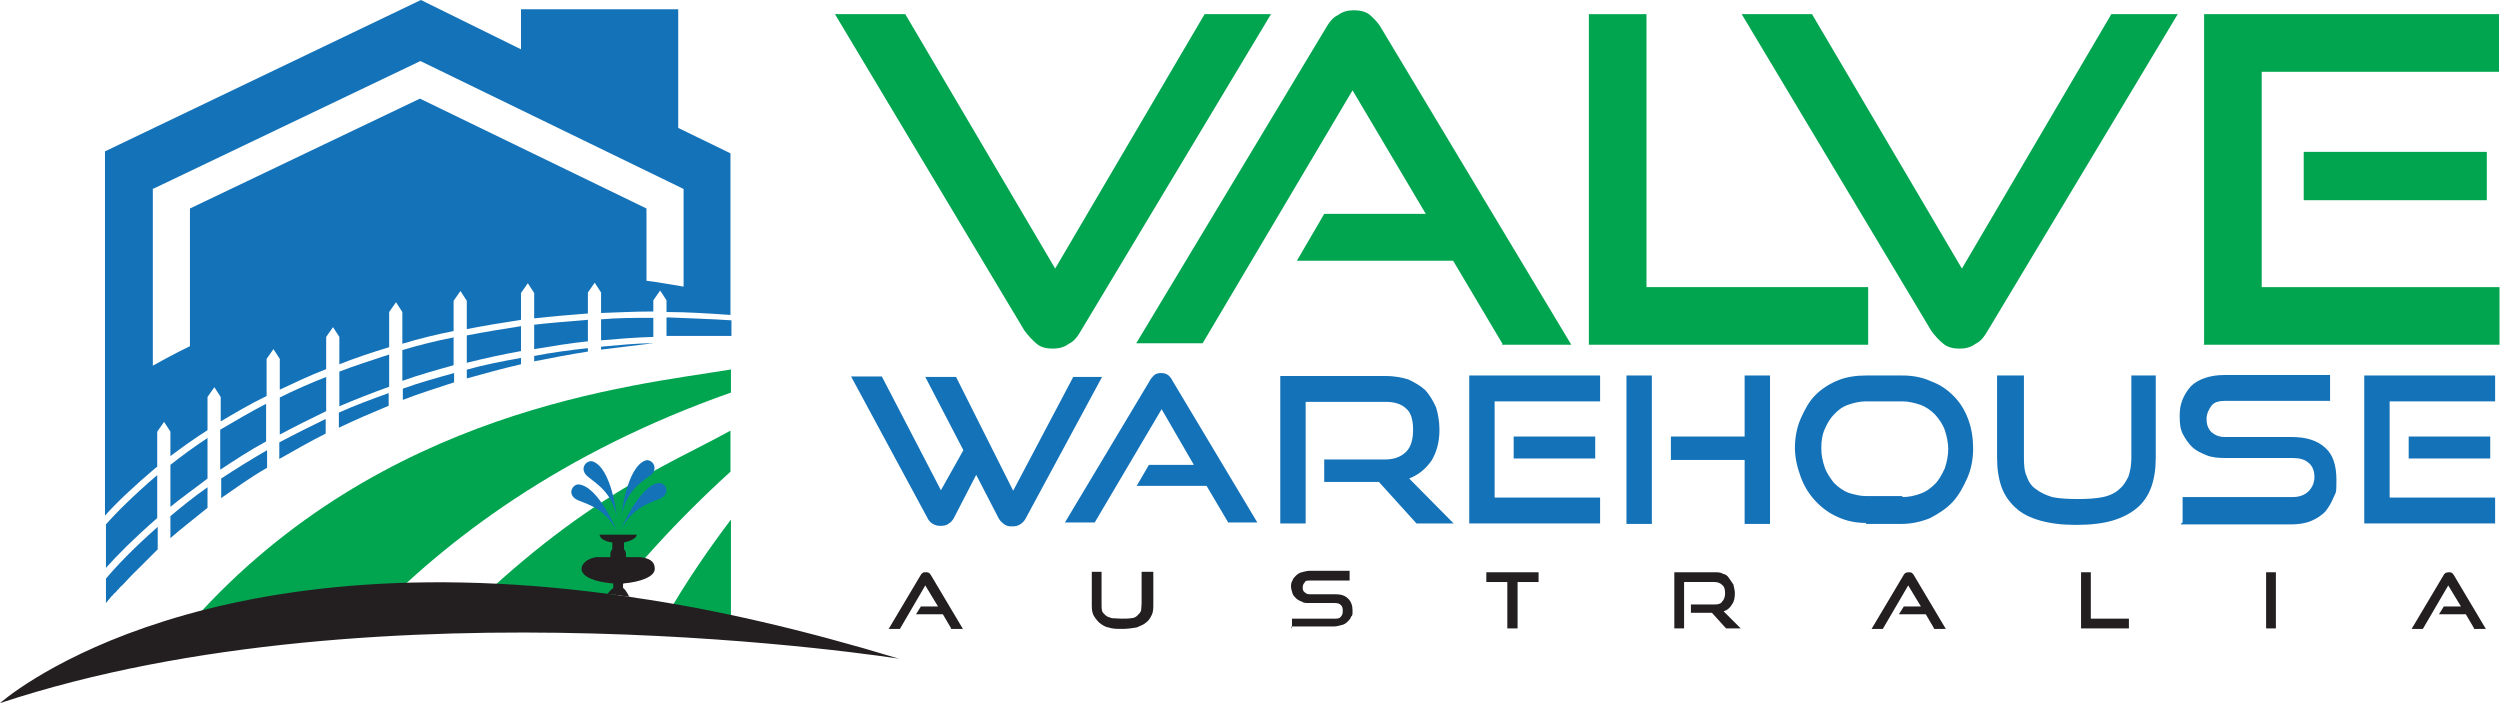
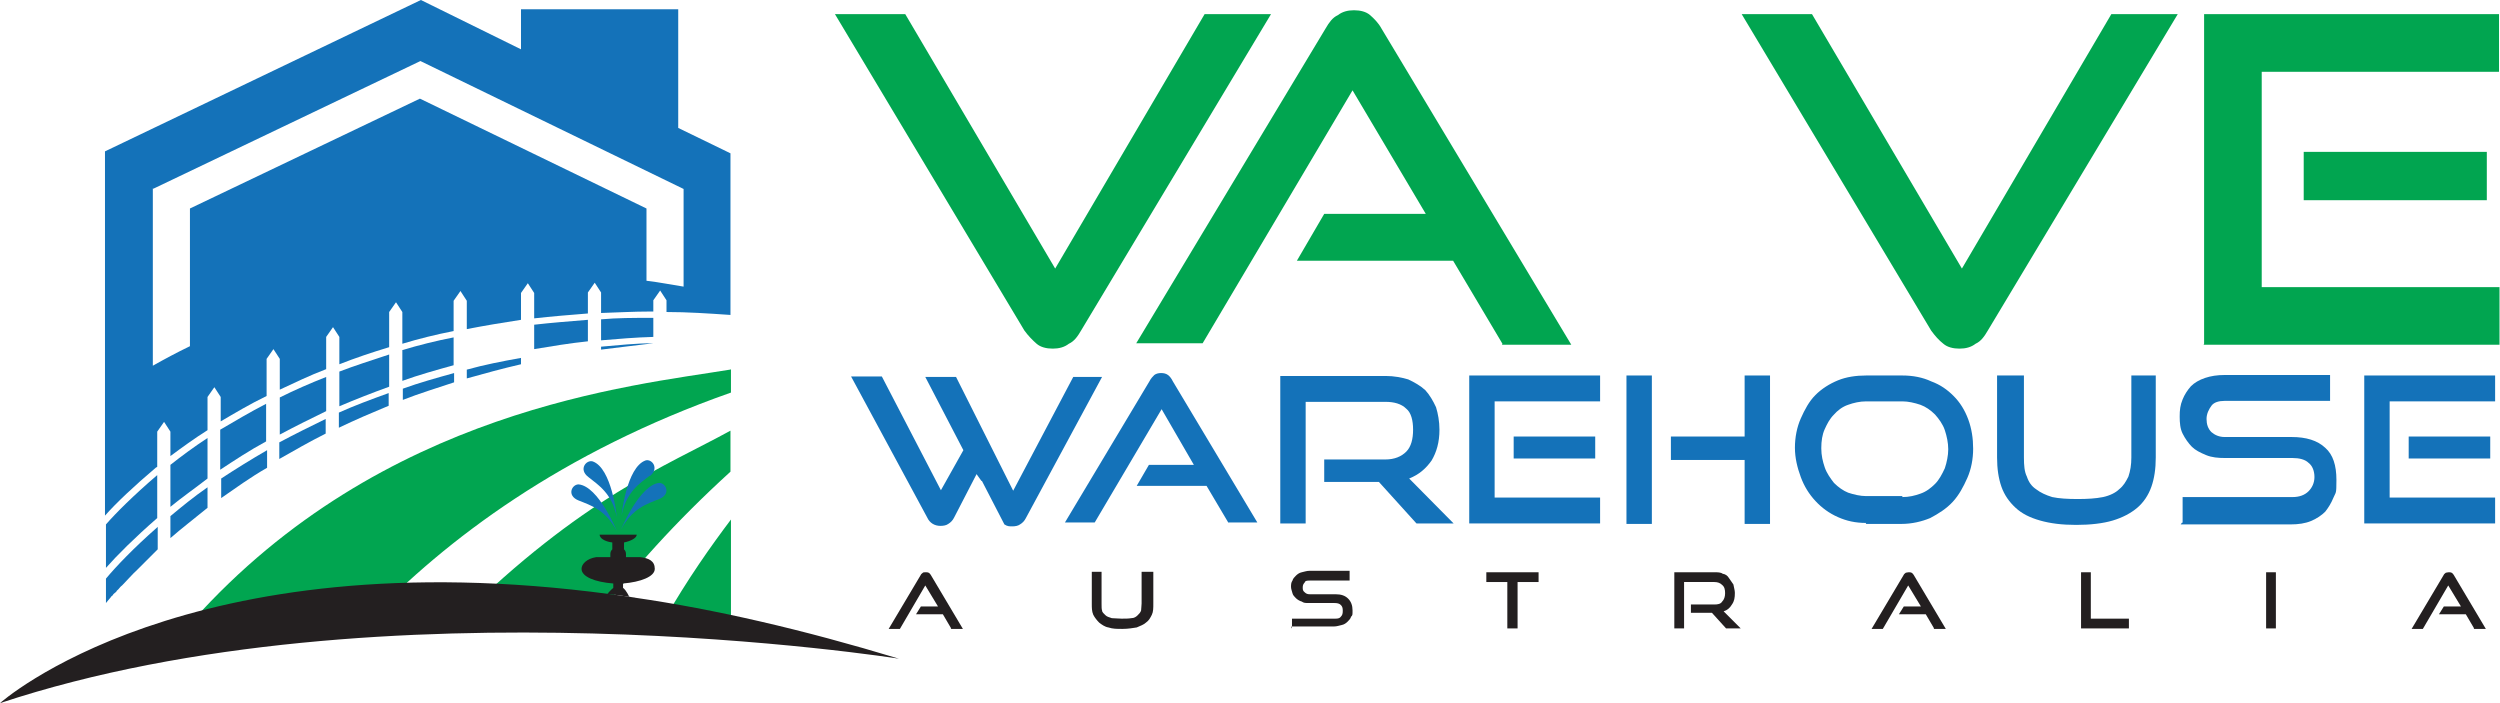
<svg xmlns="http://www.w3.org/2000/svg" version="1.1" viewBox="0 0 512 144">
  <defs>
    <style>
      .cls-1 {
        fill: #231f20;
      }

      .cls-2 {
        fill: #01a550;
      }

      .cls-3 {
        fill: #1472b9;
      }
    </style>
  </defs>
  <g>
    <g id="Layer_1">
      <g id="VWA">
        <path class="cls-1" d="M194.8,128.7l-1.7-2.9h-5.5l1-1.6h3.5l-2.6-4.3-5.2,8.9h-2.3l6.6-11.1c0-.1.3-.3.4-.4s.3-.1.6-.1.4,0,.6.1c.1,0,.3.3.4.4l6.6,11.1h-2.5Z" />
        <path class="cls-1" d="M234.2,117.1h2v6.5c0,.9,0,1.7-.3,2.3s-.6,1.2-1.2,1.6c-.4.4-1.2.7-1.9,1-.7.1-1.7.3-2.9.3s-2,0-2.9-.3c-.7-.1-1.4-.6-1.9-1-.4-.4-.9-1-1.2-1.6-.3-.7-.3-1.4-.3-2.3v-6.5h2v6.5c0,.6,0,1.2.1,1.4,0,.4.4.7.7,1s.7.4,1.3.6c.6,0,1.2.1,2,.1s1.4,0,2-.1c.6,0,1-.3,1.3-.6.3-.3.6-.6.7-1,0-.4.1-.9.1-1.4v-6.5h0Z" />
        <path class="cls-1" d="M264.6,128.7v-2h8.7c.6,0,1,0,1.3-.4.3-.3.4-.6.4-1.2s-.1-.9-.4-1.2c-.3-.3-.7-.4-1.3-.4h-5.3c-.6,0-1,0-1.4-.3-.4-.1-.9-.4-1.2-.7s-.6-.6-.7-1c-.1-.4-.3-.9-.3-1.3s0-.9.3-1.3c.1-.4.4-.7.7-1s.7-.6,1.2-.7,1-.3,1.6-.3h8.2v2h-8.2c-.4,0-.9,0-1,.4-.3.3-.4.6-.4,1s0,.7.4,1c.3.3.6.4,1,.4h5.3c1.2,0,2,.3,2.6.9s.9,1.4.9,2.4,0,1-.3,1.3c-.1.4-.4.7-.7,1s-.7.6-1.2.7-1,.3-1.6.3h-8.7v.3Z" />
        <path class="cls-1" d="M308.7,128.7v-9.5h-4.3v-2h10.7v2h-4.3v9.5h-2Z" />
        <path class="cls-1" d="M353.5,128.7l-2.9-3.2h-4.3v-1.7h4.8c.7,0,1.3-.1,1.6-.6.4-.4.6-1,.6-1.7s-.1-1.3-.6-1.7c-.4-.4-.9-.6-1.6-.6h-6.2v9.5h-2v-11.5h8.2c.7,0,1.3,0,1.7.3.6.1,1,.4,1.3.9.3.4.6.9.9,1.3.1.6.3,1.2.3,1.7,0,1-.1,1.7-.6,2.4-.4.7-1,1.2-1.7,1.4l3.5,3.5h-2.9Z" />
        <path class="cls-1" d="M396.1,128.7l-1.7-2.9h-5.5l1-1.6h3.5l-2.6-4.3-5.2,8.9h-2.3l6.6-11.1c0-.1.3-.3.4-.4.1,0,.3-.1.6-.1s.4,0,.6.1c.1,0,.3.3.4.4l6.6,11.1h-2.5,0Z" />
        <path class="cls-1" d="M426.2,128.7v-11.5h2v9.5h7.8v2h-9.8Z" />
        <path class="cls-1" d="M464.1,128.7v-11.5h2v11.5h-2Z" />
        <path class="cls-1" d="M506.7,128.7l-1.7-2.9h-5.5l1-1.6h3.5l-2.6-4.3-5.2,8.9h-2.3l6.6-11.1c0-.1.3-.3.4-.4.1,0,.3-.1.6-.1s.4,0,.6.1c.1,0,.3.3.4.4l6.6,11.1h-2.5,0Z" />
-         <path class="cls-3" d="M200,97.1l-4.6,8.9c-.3.6-.7,1-1.2,1.3-.4.3-1,.4-1.6.4-1.2,0-2.2-.6-2.7-1.7l-15.6-28.9h6.3l12.1,23.3,4.6-8.2-7.8-15h6.3l11.7,23.3,12.3-23.3h5.9l-15.6,28.9c-.3.6-.7,1-1.2,1.3-.4.3-1,.4-1.6.4s-1,0-1.6-.4c-.4-.3-.9-.7-1.2-1.3l-4.6-8.9h-.1Z" />
+         <path class="cls-3" d="M200,97.1l-4.6,8.9c-.3.6-.7,1-1.2,1.3-.4.3-1,.4-1.6.4-1.2,0-2.2-.6-2.7-1.7l-15.6-28.9h6.3l12.1,23.3,4.6-8.2-7.8-15h6.3l11.7,23.3,12.3-23.3h5.9l-15.6,28.9c-.3.6-.7,1-1.2,1.3-.4.3-1,.4-1.6.4s-1,0-1.6-.4l-4.6-8.9h-.1Z" />
        <path class="cls-3" d="M251.6,107.1l-4.5-7.6h-14.3l2.5-4.3h9.2l-6.6-11.4-13.7,23.2h-6.1l17.3-28.9c.3-.6.7-1,1-1.3.4-.3.9-.4,1.4-.4s1,.1,1.4.4.7.7,1,1.3l17.3,28.9h-6.3.3Z" />
        <path class="cls-3" d="M290,107.1l-7.6-8.4h-11.2v-4.6h12.5c1.9,0,3.3-.6,4.3-1.6,1-1,1.4-2.6,1.4-4.5s-.4-3.5-1.4-4.3c-1-1-2.5-1.4-4.2-1.4h-16.4v24.9h-5.2v-30.2h21.6c1.7,0,3.2.3,4.6.7,1.3.6,2.5,1.3,3.5,2.2.9,1,1.6,2.2,2.2,3.5.4,1.3.7,2.9.7,4.6,0,2.6-.6,4.6-1.6,6.3-1.2,1.7-2.6,2.9-4.6,3.7l9.1,9.2h-7.6Z" />
        <path class="cls-3" d="M300.9,107.1v-30.2h26.8v5.3h-21.6v19.7h21.6v5.3h-26.8ZM310,93.9v-4.5h16.7v4.5h-16.7Z" />
        <path class="cls-3" d="M333.1,107.3v-30.4h5.2v30.4h-5.2ZM357.3,107.3v-13.1h-15.1v-4.8h15.1v-12.5h5.2v30.4h-5.2Z" />
        <path class="cls-3" d="M382.2,107.1c-2.2,0-4-.4-5.8-1.2s-3.3-1.9-4.6-3.3c-1.3-1.4-2.3-3-3-4.9s-1.2-3.9-1.2-6,.4-4.2,1.2-6,1.7-3.5,3-4.8c1.3-1.3,2.9-2.3,4.6-3s3.7-1,5.8-1h7.4c2.2,0,4.2.4,5.9,1.2,1.9.7,3.3,1.7,4.6,3s2.3,2.9,3,4.8,1,3.9,1,6-.4,4.2-1.2,6-1.7,3.5-3,4.9-2.9,2.4-4.6,3.3c-1.7.7-3.7,1.2-5.9,1.2h-7.4.1ZM389.6,101.8c1.4,0,2.6-.3,3.7-.7,1.2-.4,2.2-1.2,3-2s1.4-1.9,2-3.2c.4-1.2.7-2.6.7-3.9s-.3-2.7-.7-3.9-1.2-2.3-2-3.2c-.9-.9-1.9-1.6-3-2-1.2-.4-2.5-.7-3.7-.7h-7.4c-1.3,0-2.6.3-3.7.7-1.2.4-2.2,1.2-2.9,2-.9.9-1.4,1.9-1.9,3s-.7,2.4-.7,3.9.3,2.7.7,3.9c.4,1.2,1.2,2.3,1.9,3.2.9.9,1.9,1.6,2.9,2,1.2.4,2.5.7,3.7.7h7.4Z" />
        <path class="cls-3" d="M436.3,76.9h5.2v16.8c0,2.3-.3,4.3-.9,6s-1.6,3.2-2.9,4.3-3,2-5,2.6-4.6.9-7.5.9-5.3-.3-7.4-.9-3.7-1.4-5-2.6-2.3-2.6-2.9-4.3-.9-3.7-.9-6v-16.8h5.5v16.8c0,1.6.1,2.9.6,3.9.4,1.2,1,2,1.9,2.6.9.7,2,1.2,3.3,1.6,1.4.3,3.2.4,5.2.4s3.7-.1,5.2-.4c1.4-.3,2.6-.9,3.3-1.6.9-.7,1.4-1.6,1.9-2.6.4-1.2.6-2.4.6-3.9v-16.8h-.1Z" />
        <path class="cls-3" d="M447,107.1v-5.3h22.5c1.4,0,2.5-.4,3.3-1.2.7-.7,1.2-1.7,1.2-2.9s-.4-2.3-1.2-2.9c-.7-.7-1.9-1-3.3-1h-13.8c-1.4,0-2.7-.1-3.9-.6s-2.2-1-2.9-1.7c-.7-.7-1.4-1.7-1.9-2.7s-.6-2.2-.6-3.5.1-2.3.6-3.5c.4-1,1-1.9,1.7-2.7.7-.7,1.7-1.3,2.9-1.7s2.5-.6,4-.6h21.6v5.3h-21.6c-1.2,0-2.2.3-2.7,1s-1,1.6-1,2.7.3,2,1,2.7c.7.6,1.6,1,2.7,1h13.7c3,0,5.3.7,6.9,2.2,1.6,1.4,2.3,3.6,2.3,6.6s-.1,2.4-.6,3.6-1,2-1.7,2.9c-.7.7-1.7,1.4-2.9,1.9s-2.6.7-4.2.7h-22.5l.3-.4Z" />
        <path class="cls-3" d="M484.2,107.1v-30.2h26.8v5.3h-21.6v19.7h21.6v5.3h-26.8ZM493.3,93.9v-4.5h16.7v4.5h-16.7Z" />
        <path class="cls-2" d="M171,2.9h14.4l30.7,52.1L246.7,2.9h13.6l-38.9,64.8c-.7,1.2-1.4,2.2-2.5,2.7-.9.7-2,1-3.3,1s-2.5-.3-3.3-1-1.7-1.6-2.5-2.7L171,2.9Z" />
        <path class="cls-2" d="M307.7,70.4l-10.1-17h-32l5.6-9.6h20.8l-15-25.3-30.7,51.8h-13.6L271.5,5.8c.7-1.2,1.4-2.2,2.5-2.7.9-.7,2-1,3.3-1s2.5.3,3.3,1,1.7,1.6,2.3,2.7l38.9,64.8h-14.3.1Z" />
-         <path class="cls-2" d="M325.4,70.4V2.9h11.8v55.9h45.4v11.8h-57.2Z" />
        <path class="cls-2" d="M356.7,2.9h14.4l30.7,52.1,30.6-52.1h13.6l-38.9,64.8c-.7,1.2-1.4,2.2-2.5,2.7-.9.7-2,1-3.3,1s-2.5-.3-3.3-1c-.9-.7-1.7-1.6-2.5-2.7L356.7,2.9Z" />
        <path class="cls-2" d="M451.4,70.4V2.9h60.4v11.8h-48.6v44.1h48.7v11.8h-60.6ZM471.8,41v-9.9h37.5v9.9h-37.5Z" />
        <path class="cls-2" d="M149.7,75.6v4.8c-34.7,12.2-58.4,30.1-74.3,46.7h-35.9c38.8-43.3,90-48.1,110-51.4h.1ZM94,127h27.8c7.5-10.1,16.7-20.3,27.8-30.4v-8.4c-13.3,7.3-30.3,13.7-55.7,38.7ZM149.7,127v-20.6c-4,5.3-8.9,12.2-13.7,20.6h13.7Z" />
        <path class="cls-3" d="M66.8,77.2c-3.3,1.3-6.5,2.7-9.5,4.2v7.6c3-1.6,6.2-3.2,9.5-4.8v-7.2h0Z" />
        <path class="cls-3" d="M57.2,94c3-1.7,6.1-3.5,9.5-5.2v-3c-3.3,1.6-6.5,3.2-9.5,4.8v3.5Z" />
        <path class="cls-3" d="M54.5,82.7c-3.3,1.7-6.5,3.6-9.4,5.3v8.2c2.9-1.9,5.9-3.9,9.4-5.8v-7.8h0Z" />
        <path class="cls-3" d="M79.7,72.6c-3.6,1.2-7.1,2.3-10.2,3.5v7.1c3.3-1.4,6.6-2.7,10.2-4v-6.5h0Z" />
        <path class="cls-3" d="M82.5,81.9c3.3-1.3,6.9-2.4,10.5-3.6v-1.9c-3.6,1-7.2,2-10.5,3.2v2.4h0Z" />
        <path class="cls-3" d="M69.4,87.6c3.3-1.6,6.6-3,10.2-4.5v-2.6c-3.6,1.3-7.1,2.6-10.2,4v3h0Z" />
        <path class="cls-3" d="M34.9,110.2c2.3-2,4.9-4,7.6-6.2v-4.2c-2.9,2-5.3,4-7.6,5.9v4.5h0Z" />
        <path class="cls-3" d="M32.2,106.1v-8.8c-4.9,4.2-8.5,7.8-10.5,10.1v8.9c2.3-2.6,5.9-6.2,10.5-10.2Z" />
        <path class="cls-3" d="M42.5,89.7c-2.9,1.9-5.3,3.7-7.6,5.5v8.6c2.3-1.9,4.9-3.7,7.6-5.8v-8.4Z" />
        <path class="cls-3" d="M45.3,102c2.9-2,5.9-4.2,9.4-6.2v-3.6c-3.3,1.9-6.5,3.9-9.4,5.8,0,0,0,4,0,4Z" />
        <path class="cls-3" d="M32.2,108c-4.9,4.3-8.5,8.1-10.5,10.5v5c.3-.4.6-.7,1-1.2,0-.1.3-.3.4-.4.1-.3.4-.4.7-.7.1-.3.4-.4.6-.7.1-.1.3-.4.6-.6,1-1,2-2.2,3.2-3.3l.3-.3c.4-.4.9-.9,1.3-1.3l.3-.3c.4-.4.9-.9,1.3-1.3.3-.3.6-.6.9-.9v-4.6h0Z" />
-         <path class="cls-3" d="M136.5,65.1v3.7h13.3v-3.2c-4.5-.3-8.9-.4-13.1-.6h-.1Z" />
        <path class="cls-3" d="M133.8,65.1h-.6c-3.5,0-6.8,0-10.1.3v4.3c3.5-.3,7.1-.6,10.7-.7v-3.9h0Z" />
        <path class="cls-3" d="M92.9,69.1c-3.6.7-7.2,1.6-10.5,2.6v6.3c3.3-1.2,6.9-2.2,10.5-3.2v-5.8Z" />
        <path class="cls-3" d="M32.2,95.6v-7.2l1.4-2,1.3,2v5c2.3-1.7,4.9-3.6,7.6-5.3v-6.8l1.4-2,1.3,2v5c2.9-1.7,5.9-3.5,9.4-5.2v-7.6l1.4-2,1.3,2v6.3c3-1.4,6.1-2.9,9.5-4.2v-6.6l1.4-2,1.3,2v5.6c3.3-1.3,6.6-2.4,10.2-3.5v-7.2l1.4-2,1.3,2v6.5c3.3-1,6.9-1.9,10.5-2.6v-6.2l1.4-2,1.3,2v5.8c3.6-.7,7.2-1.3,11.1-1.9v-5.5l1.4-2,1.3,2v5.2c3.6-.4,7.2-.7,11-1v-4.3l1.4-2,1.3,2v4.2c3.3-.1,6.6-.3,10.1-.3h.6v-2.3l1.4-2,1.3,2v2.4c4.3,0,8.7.3,13.1.6V31.4l-10.7-5.2V1.9h-32.2v8.2L86.2,0,21.5,31v74.6c2.3-2.6,5.9-6,10.5-9.9h.1ZM31.3,38.7l54.8-26.2,53.9,26.2v20c-2.6-.4-5-.9-7.6-1.2v-14.8l-46.4-22.5-47.1,22.5v28.2c-2.7,1.3-5.3,2.7-7.6,4v-36.3h.1Z" />
        <path class="cls-3" d="M123.1,71.6c3.5-.4,7.1-.9,10.7-1.3h0c-3.6,0-7.2.4-10.7.7v.6h0Z" />
-         <path class="cls-3" d="M106.7,66.8c-3.9.6-7.5,1.2-11.1,1.9v5.6c3.6-.9,7.2-1.7,11.1-2.4v-5.2h0Z" />
        <path class="cls-3" d="M95.6,77.5c3.6-1,7.2-2,11.1-2.9v-1.3c-3.9.7-7.5,1.4-11.1,2.4v1.9h0Z" />
-         <path class="cls-3" d="M109.4,74c3.6-.7,7.2-1.4,11-2v-.7c-3.7.4-7.4.9-11,1.6v1.2h0Z" />
        <path class="cls-3" d="M120.4,65.5c-3.7.3-7.5.6-11,1v5c3.6-.6,7.2-1.2,11-1.6v-4.5h0Z" />
        <path class="cls-3" d="M126.3,105.7s-1-9.8-4.9-11.2c-1.3-.4-3,1.6-.9,3.2,2,1.6,4.8,3.3,5.8,8.1h0Z" />
        <path class="cls-3" d="M135,102.2c2.5-1,1.4-3.3,0-3.3-4,.4-7.8,9.5-7.8,9.5,2.3-4.3,5.3-5.2,7.8-6.2Z" />
        <path class="cls-3" d="M133.1,97.5c2-1.6.4-3.6-.9-3.2-3.9,1.4-4.9,11.2-4.9,11.2,1-4.8,3.7-6.5,5.8-8.1h0Z" />
        <path class="cls-3" d="M118.5,102.5c2.5,1,5.5,1.9,7.8,6.2,0,0-3.7-9.1-7.8-9.5-1.4,0-2.5,2.3,0,3.3Z" />
        <path class="cls-1" d="M128.9,122.3s-.6-1.4-1.3-1.9v-.9c3.6-.3,6.5-1.4,6.5-3s-1.2-2.2-3-2.4h-2.9v-.6c0-.4-.1-.7-.4-1v-1.4c1.4-.3,2.6-.9,2.6-1.6s0,0,0,0h-7.6c0,.7,1,1.4,2.6,1.6v1.4c-.3.3-.4.6-.4,1v.6h-2.9c-1.9.3-3,1.4-3,2.4,0,1.6,2.7,2.7,6.5,3v.9c-.4.3-1.2,1.2-1.2,1.2l5,.7h-.4Z" />
        <path class="cls-1" d="M130.1,122.4c-1.9-.3-4.2-.6-5-.7C37.9,110,0,144,0,144c78.1-25.9,184.1-9.1,184.1-9.1-19.8-6-37.6-10.1-54.1-12.5Z" />
      </g>
    </g>
  </g>
</svg>